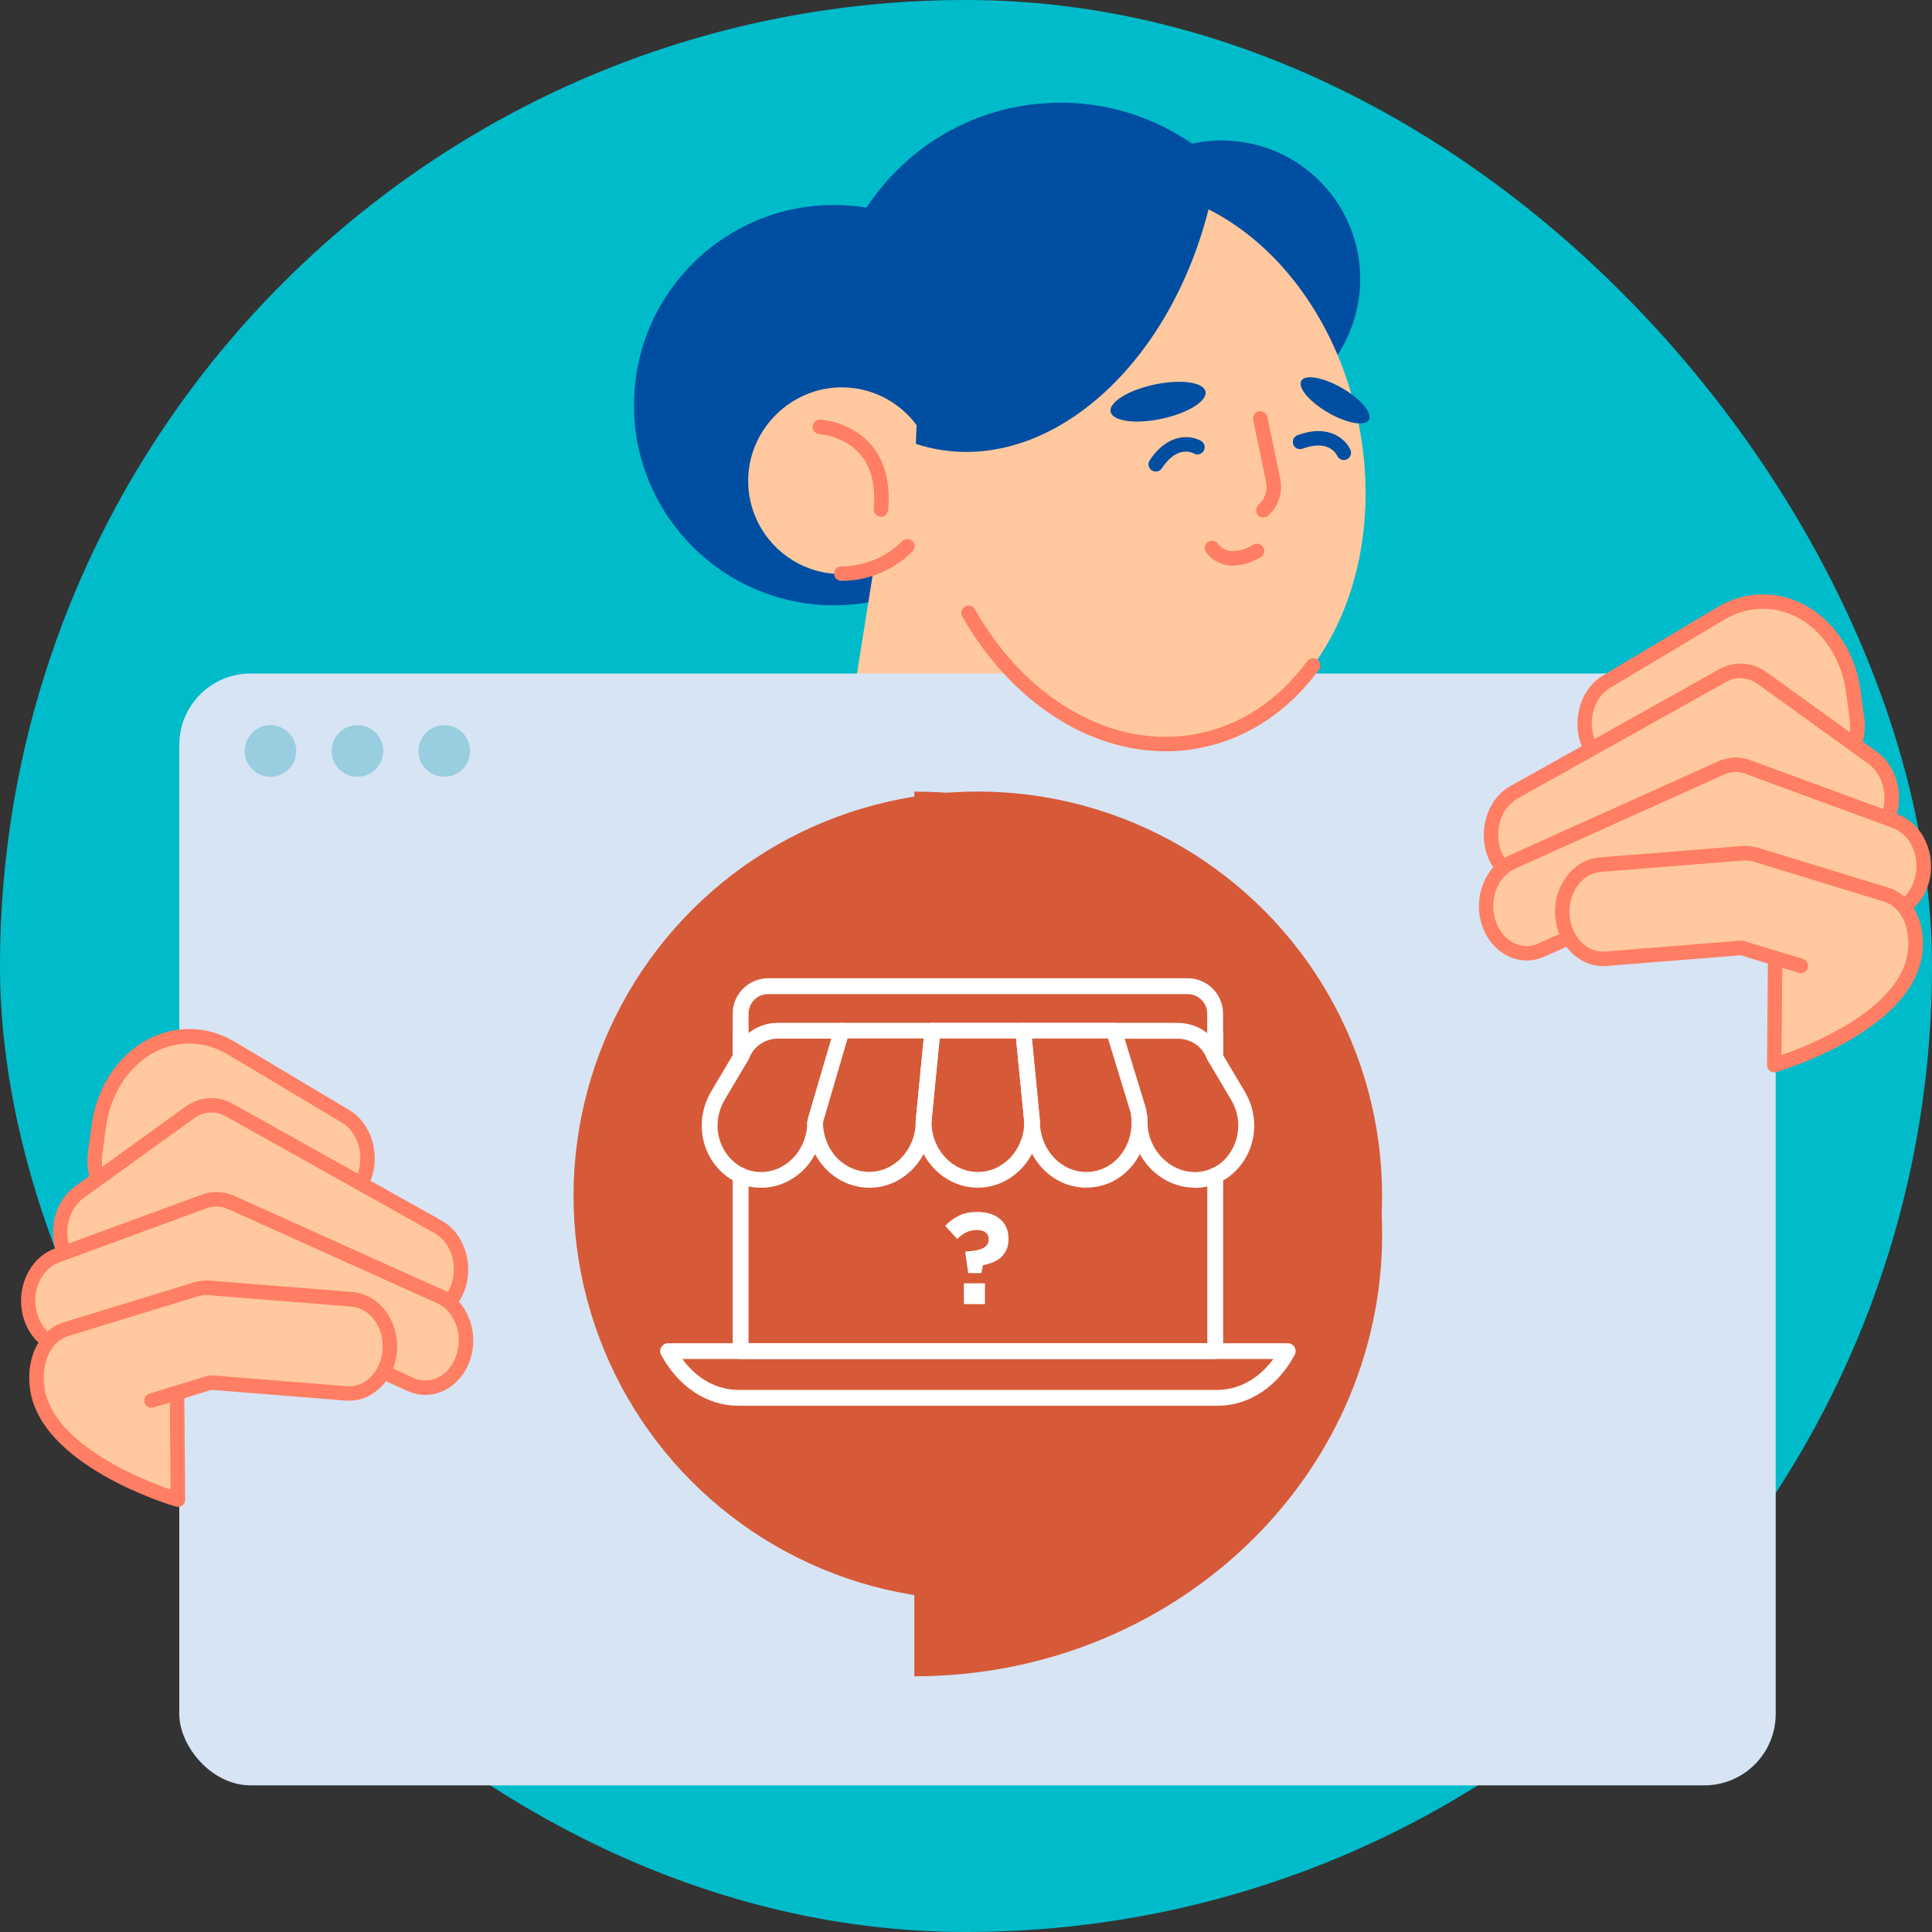
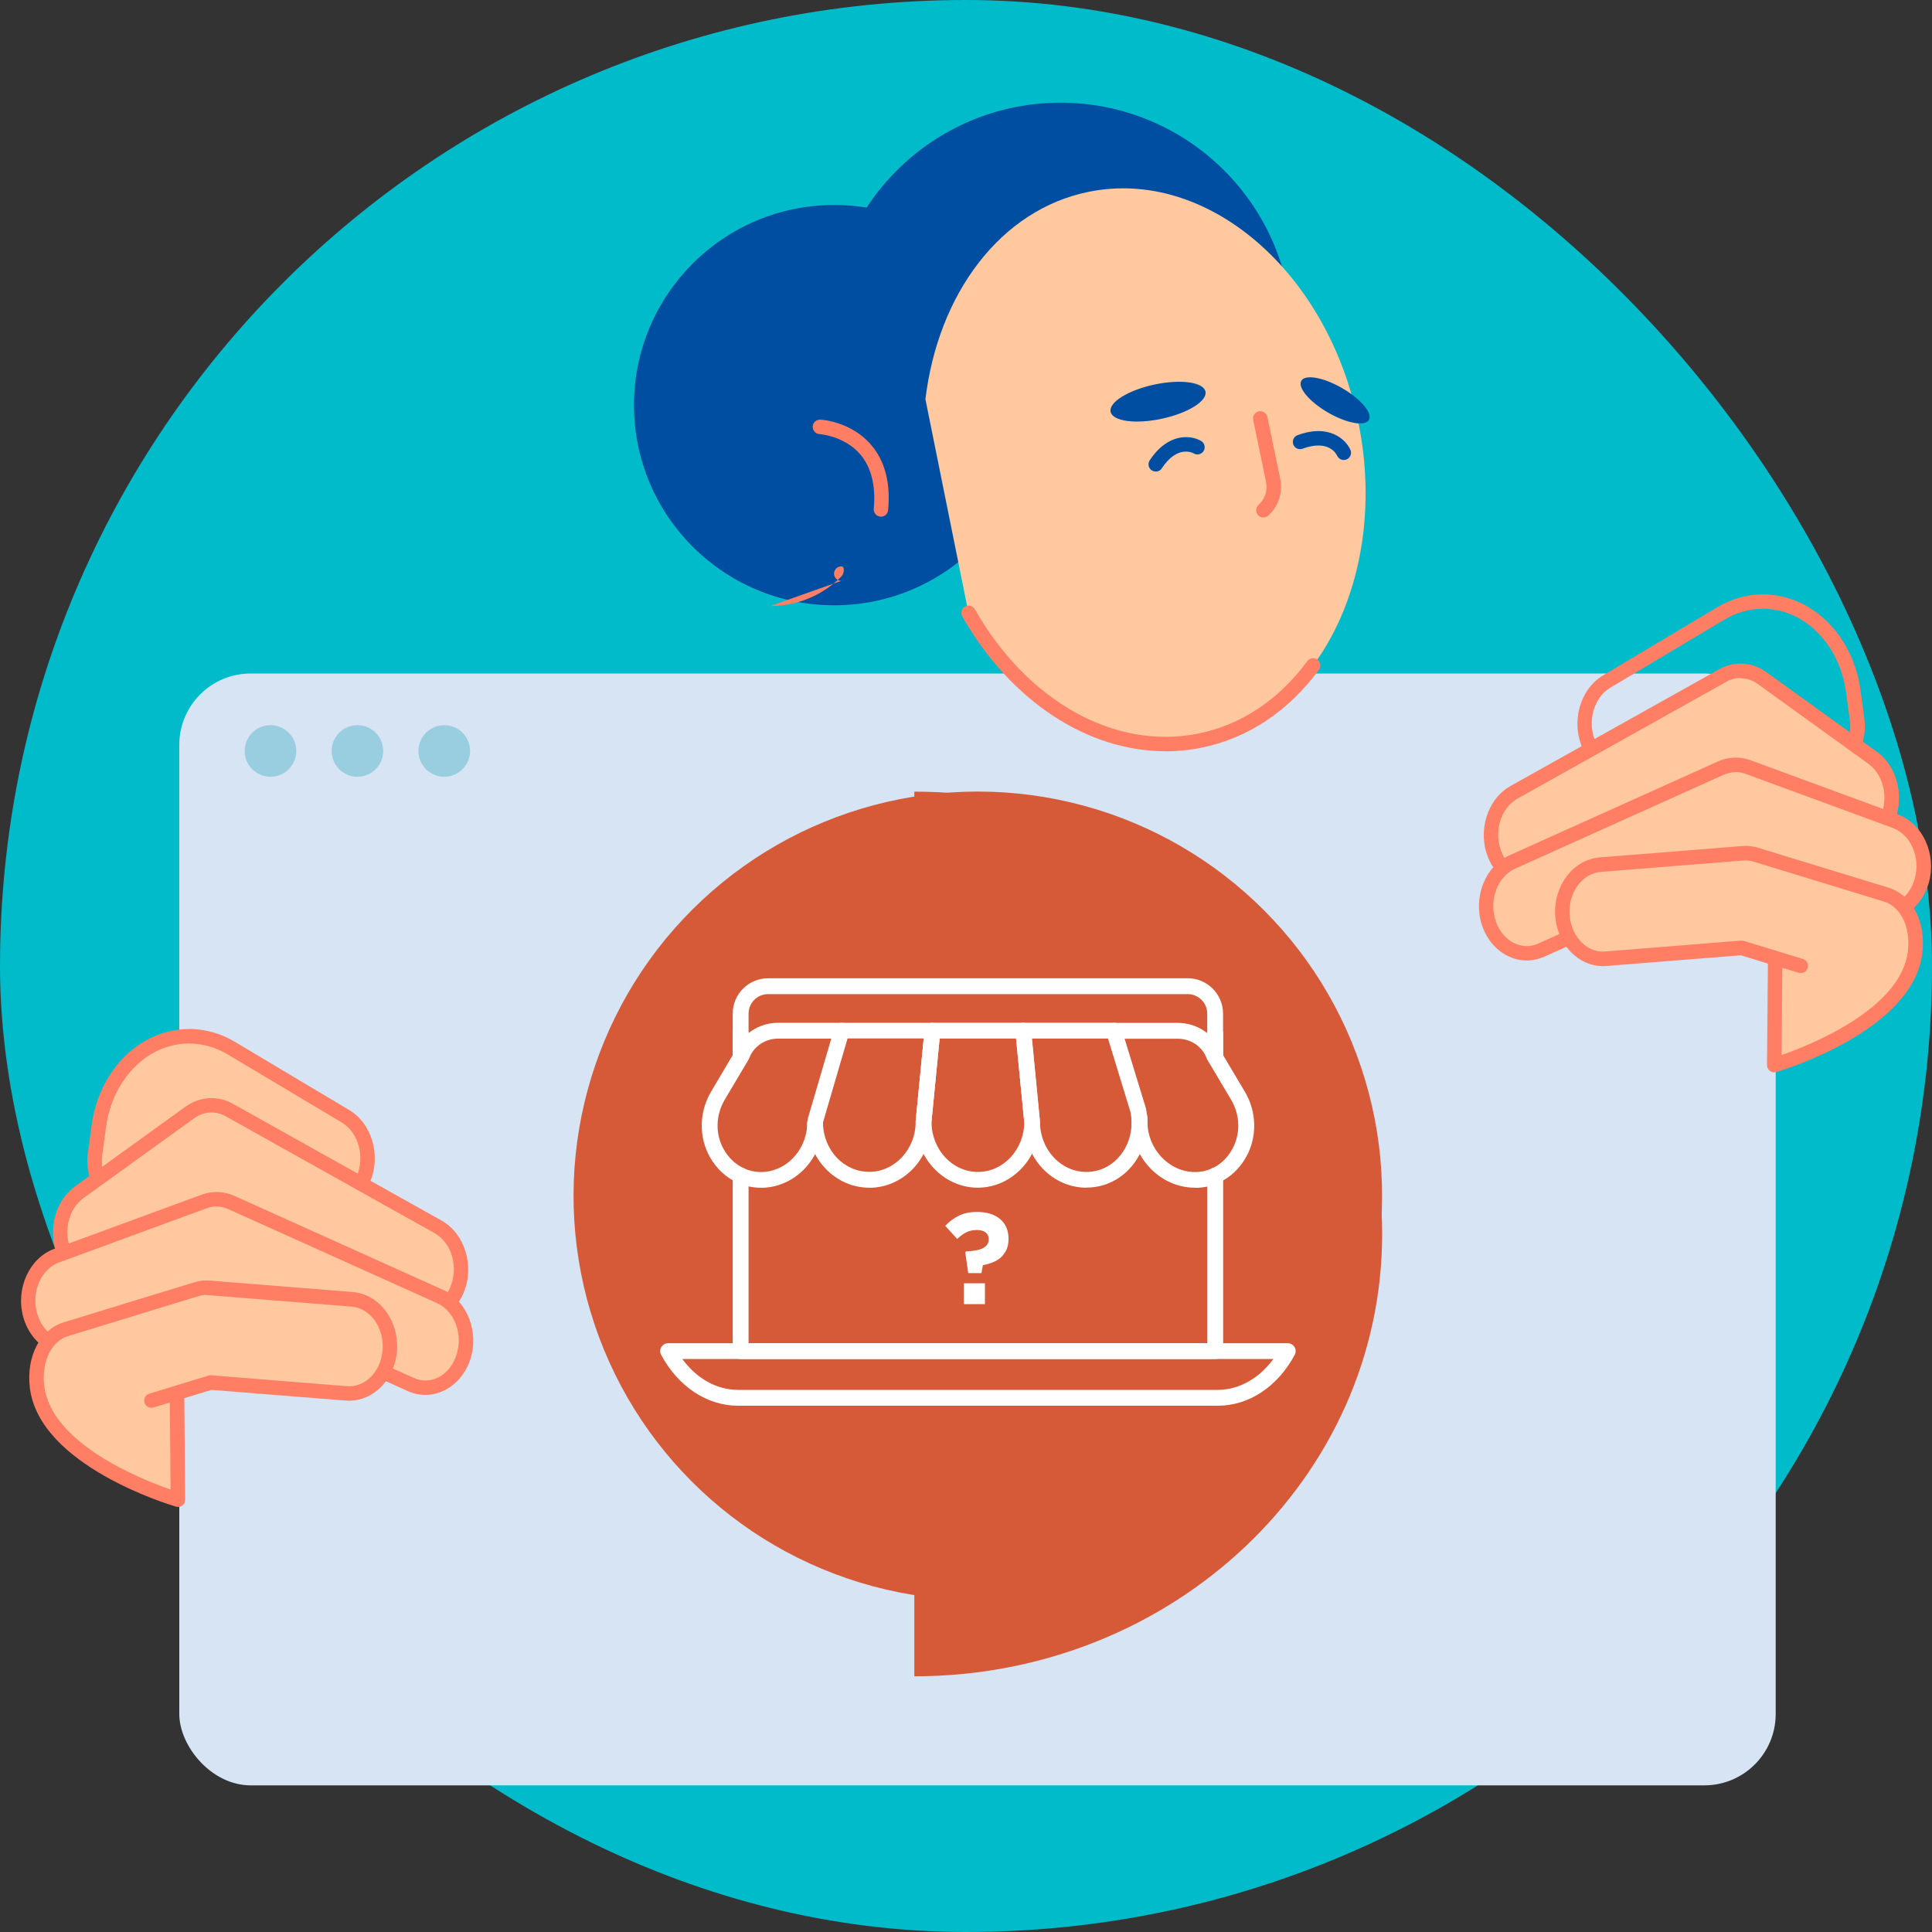
<svg xmlns="http://www.w3.org/2000/svg" id="asetts" width="200" height="200" viewBox="0 0 200 200">
  <rect x="0" y="0" width="200" height="200" fill="#333333" stroke="none" />
  <rect x="0" y="0" width="200" height="200" rx="100" ry="100" style="fill: #00bbca; stroke-width: 0px;" />
  <g>
    <g>
      <g>
        <circle cx="109.78" cy="34.6" r="23.97" style="fill: #004ea2; stroke-width: 0px;" />
        <circle cx="86.35" cy="41.94" r="20.72" style="fill: #004ea2; stroke-width: 0px;" />
-         <path d="m96.03,46.04c-1.46-3.51-4.93-5.97-8.97-5.94-5.1.03-9.4,4.18-9.6,9.28-.22,5.51,4.19,10.05,9.66,10.05,1.17,0,2.29-.22,3.33-.6l-7.65,47.96,12.85,2.05c9.73,1.55,18.88-5.08,20.43-14.81l6.97-43.68-27-4.31Z" style="fill: #ffc89e; stroke-width: 0px;" />
        <path d="m91.2,53.48s-.05,0-.07,0c-.41-.04-.72-.4-.68-.81.22-2.41-.26-4.31-1.41-5.65-1.65-1.91-4.18-2.08-4.2-2.08-.41-.02-.73-.38-.71-.79.02-.41.36-.72.79-.71.13,0,3.17.19,5.24,2.59,1.44,1.66,2.04,3.94,1.78,6.78-.04.39-.36.68-.75.68Z" style="fill: #ff7e64; stroke-width: 0px;" />
        <g>
          <rect x="18.56" y="69.72" width="165.26" height="115.1" rx="7.39" ry="7.39" style="fill: #d7e4f4; stroke-width: 0px;" />
          <circle cx="28" cy="77.74" r="2.67" style="fill: #99cde0; stroke-width: 0px;" />
          <circle cx="37" cy="77.74" r="2.67" style="fill: #99cde0; stroke-width: 0px;" />
          <circle cx="45.99" cy="77.74" r="2.67" style="fill: #99cde0; stroke-width: 0px;" />
        </g>
-         <circle cx="126.46" cy="28.88" r="14.34" transform="translate(77.7 149.08) rotate(-80.78)" style="fill: #004ea2; stroke-width: 0px;" />
-         <path d="m87.09,60.13c-.41,0-.75-.34-.75-.75s.34-.75.75-.75c1.6,0,3.17-.43,4.54-1.24.64-.38,1.24-.84,1.77-1.37.29-.29.77-.29,1.06,0s.29.77,0,1.06c-.62.62-1.31,1.16-2.06,1.6-1.6.95-3.43,1.45-5.3,1.45Z" style="fill: #ff7e64; stroke-width: 0px;" />
+         <path d="m87.09,60.13c-.41,0-.75-.34-.75-.75s.34-.75.75-.75s.29.77,0,1.06c-.62.62-1.31,1.16-2.06,1.6-1.6.95-3.43,1.45-5.3,1.45Z" style="fill: #ff7e64; stroke-width: 0px;" />
        <path d="m95.8,41.32c1.31-10.88,7.74-19.62,16.93-21.47,12.24-2.47,24.74,8.25,27.9,23.94,3.17,15.69-4.19,30.42-16.44,32.89-9.18,1.85-18.51-3.71-23.93-13.23l-4.46-22.12Z" style="fill: #ffc89e; stroke-width: 0px;" />
        <path d="m120.65,77.77c-8.06,0-16.03-5.18-21.04-13.96-.2-.36-.08-.82.28-1.02.36-.2.82-.08,1.02.28,5.44,9.55,14.52,14.61,23.13,12.87,4.43-.89,8.34-3.49,11.29-7.5.25-.33.71-.4,1.05-.16.33.25.4.71.16,1.05-3.18,4.32-7.4,7.12-12.21,8.08-1.23.25-2.46.37-3.69.37Z" style="fill: #ff7e64; stroke-width: 0px;" />
-         <path d="m94.8,45.94c.22.07.44.15.66.21,12.41,3.5,25.78-7.85,29.86-25.35.05-.2.08-.4.13-.59-4.09-2.35-8.58-3.25-13.04-2.26-10.36,2.3-17.31,14.02-17.6,27.99Z" style="fill: #004ea2; stroke-width: 0px;" />
        <path d="m134.71,39.42c-.4.7.84,2.17,2.77,3.29,1.94,1.12,3.83,1.46,4.23.76.4-.7-.84-2.17-2.77-3.29-1.93-1.12-3.83-1.46-4.23-.76Z" style="fill: #004ea2; stroke-width: 0px;" />
        <path d="m114.97,42.63c.21.98,2.58,1.3,5.29.72,2.71-.58,4.74-1.84,4.53-2.82-.21-.98-2.58-1.3-5.29-.72-2.71.58-4.74,1.84-4.53,2.82Z" style="fill: #004ea2; stroke-width: 0px;" />
        <path d="m130.79,53.58c-.2,0-.41-.08-.56-.25-.28-.31-.25-.78.05-1.06.67-.61.96-1.5.78-2.38l-1.33-6.42c-.08-.41.18-.8.58-.89.4-.08.8.18.89.58l1.33,6.42c.29,1.39-.19,2.84-1.24,3.79-.14.13-.32.19-.5.19Z" style="fill: #ff7e64; stroke-width: 0px;" />
        <path d="m119.64,48.81c-.14,0-.29-.04-.41-.12-.35-.23-.44-.69-.21-1.04,1.94-2.93,4.33-2.59,5.32-2,.36.21.47.67.26,1.03-.21.35-.67.47-1.02.26-.18-.1-1.73-.86-3.31,1.54-.14.22-.38.34-.63.34Z" style="fill: #004ea2; stroke-width: 0px;" />
        <path d="m139.11,47.62c-.29,0-.56-.17-.69-.45-.09-.19-.89-1.71-3.58-.72-.39.14-.82-.05-.96-.44-.14-.39.05-.82.44-.96,3.3-1.22,5.02.47,5.48,1.53.16.38-.02.82-.4.98-.1.04-.19.06-.29.06Z" style="fill: #004ea2; stroke-width: 0px;" />
-         <path d="m127.69,58.56c-1.46,0-2.44-.79-2.85-1.42-.23-.35-.13-.81.22-1.04.34-.22.8-.13,1.03.21.11.17,1.17,1.53,3.65.08.36-.21.82-.09,1.03.27.21.36.09.82-.27,1.02-1.07.63-2.01.86-2.81.86Z" style="fill: #ff7e64; stroke-width: 0px;" />
        <g>
          <path d="m14.01,125.06c-.22,0-.44-.02-.66-.06-2.3-.42-3.86-2.92-3.5-5.58l.39-2.89c.47-3.47,2.37-6.49,5.07-8.08,2.7-1.59,5.92-1.58,8.61.02l11.85,7.07c2.07,1.23,2.88,4.18,1.82,6.57-1.06,2.4-3.6,3.35-5.67,2.11l-11.85-7.07c-.4-.23-.74-.13-.96,0-.22.13-.49.39-.56.9l-.39,2.89c-.33,2.41-2.12,4.12-4.15,4.12Z" style="fill: #ffc89e; stroke-width: 0px;" />
          <path d="m14.01,125.81c-.26,0-.53-.02-.8-.07-2.68-.49-4.52-3.37-4.11-6.42l.39-2.89c.5-3.69,2.53-6.92,5.43-8.62,2.94-1.73,6.44-1.72,9.38.03l11.85,7.07c2.38,1.42,3.33,4.79,2.12,7.52-.62,1.41-1.75,2.46-3.09,2.89-1.23.39-2.52.23-3.65-.44l-11.85-7.07c-.07-.04-.11-.05-.19,0-.07.04-.17.12-.2.35l-.39,2.89c-.38,2.76-2.43,4.77-4.89,4.77Zm5.58-17.79c-1.34,0-2.68.36-3.91,1.08-2.5,1.47-4.26,4.29-4.7,7.54l-.39,2.89c-.31,2.27.99,4.4,2.89,4.75,1.88.34,3.64-1.24,3.94-3.42l.39-2.89c.09-.63.41-1.14.93-1.44.55-.32,1.17-.32,1.72,0l11.85,7.07c.75.45,1.61.55,2.42.3.93-.3,1.72-1.05,2.17-2.07.91-2.06.23-4.58-1.52-5.63l-11.85-7.07c-1.23-.73-2.59-1.1-3.94-1.1Z" style="fill: #ff7e64; stroke-width: 0px;" />
        </g>
        <g>
          <path d="m43.52,136.28c-.61,0-1.24-.16-1.83-.49l-19.54-10.93-9.48,6.85c-1.97,1.42-4.57.72-5.8-1.57-1.23-2.29-.62-5.3,1.35-6.72l11.45-8.26c1.23-.88,2.75-.98,4.05-.25l21.63,12.1c2.09,1.17,2.97,4.09,1.96,6.52-.73,1.74-2.23,2.76-3.79,2.76Z" style="fill: #ffc89e; stroke-width: 0px;" />
          <path d="m43.52,137.03c-.76,0-1.5-.2-2.19-.58l-19.13-10.7-9.1,6.57c-1.09.79-2.39,1.06-3.65.77-1.35-.31-2.53-1.25-3.25-2.59-1.4-2.6-.69-6.05,1.57-7.69l11.45-8.26c1.45-1.05,3.32-1.16,4.86-.3l21.63,12.1c2.41,1.35,3.44,4.7,2.29,7.46-.82,1.96-2.58,3.22-4.49,3.22Zm-21.37-12.92c.13,0,.25.03.37.1l19.54,10.93c.46.26.95.39,1.46.39,1.32,0,2.51-.88,3.1-2.3.87-2.08.13-4.59-1.64-5.58l-21.63-12.1c-1.04-.58-2.26-.51-3.25.21l-11.45,8.26c-1.68,1.21-2.18,3.8-1.13,5.76.52.97,1.32,1.62,2.26,1.83.84.19,1.7,0,2.44-.52l9.48-6.85c.13-.09.28-.14.44-.14Z" style="fill: #ff7e64; stroke-width: 0px;" />
        </g>
        <g>
          <path d="m44.03,143.66c-.51,0-1.02-.11-1.52-.33l-20.25-9.12-13.85,5.09c-2.21.81-4.58-.61-5.28-3.18-.7-2.57.53-5.31,2.74-6.13l15.27-5.61c.91-.34,1.9-.3,2.79.1l21.63,9.74c2.17.98,3.24,3.8,2.4,6.32-.65,1.93-2.24,3.12-3.92,3.12Z" style="fill: #ffc89e; stroke-width: 0px;" />
          <path d="m44.03,144.4h0c-.63,0-1.24-.13-1.83-.4l-19.97-8.99-13.57,4.98c-1.18.43-2.45.35-3.58-.23-1.29-.66-2.26-1.92-2.68-3.45-.8-2.93.64-6.08,3.21-7.03l15.27-5.61c1.09-.4,2.29-.36,3.36.12l21.63,9.74c2.5,1.13,3.76,4.37,2.8,7.24-.73,2.17-2.59,3.63-4.63,3.63Zm-21.77-10.95c.11,0,.21.02.31.07l20.25,9.12c.39.18.8.27,1.21.27,1.42,0,2.68-1.02,3.21-2.61.72-2.15-.17-4.57-2-5.4l-21.63-9.74c-.71-.32-1.5-.35-2.23-.08l-15.27,5.61c-1.86.68-2.88,3.03-2.28,5.23.31,1.13,1.01,2.05,1.92,2.52.75.39,1.6.44,2.38.16l13.85-5.09c.08-.03.17-.05.26-.05Z" style="fill: #ff7e64; stroke-width: 0px;" />
        </g>
        <g>
          <path d="m3.83,143.56c-.32-2.65.75-5.28,2.99-5.97l13.49-4.13c.44-.14.91-.19,1.36-.15l14.76,1.18c2.32.19,4.07,2.52,3.91,5.21-.16,2.69-2.18,4.72-4.49,4.53l-14.07-1.13-6.12,1.87,2.65-.8.09,11.06s-13.66-4-14.58-11.68Z" style="fill: #ffc89e; stroke-width: 0px;" />
          <path d="m18.41,155.99c-.07,0-.14,0-.21-.03-.58-.17-14.15-4.23-15.11-12.31h0c-.39-3.23,1.06-6.02,3.52-6.77l13.48-4.13c.54-.17,1.1-.23,1.65-.18l14.76,1.18c2.72.22,4.78,2.91,4.6,6-.1,1.61-.8,3.1-1.94,4.09-.96.84-2.15,1.24-3.36,1.15l-13.92-1.11-2.8.86.09,10.51c0,.24-.11.46-.3.6-.13.1-.29.15-.45.15Zm2.97-21.94c-.28,0-.57.04-.85.13l-13.48,4.13c-1.75.54-2.77,2.66-2.47,5.16h0c.71,5.96,10.02,9.67,13.08,10.73l-.08-9.01-1.69.51c-.4.12-.81-.1-.93-.5-.12-.4.1-.81.5-.93l6.12-1.87c.09-.03.18-.04.28-.03l14.07,1.13c.79.06,1.6-.21,2.26-.78.83-.72,1.35-1.83,1.42-3.05.14-2.28-1.31-4.26-3.22-4.41l-14.76-1.18c-.08,0-.15,0-.23,0Z" style="fill: #ff7e64; stroke-width: 0px;" />
        </g>
        <g>
-           <path d="m188.07,80.08c.22,0,.44-.02.66-.06,2.3-.42,3.86-2.92,3.5-5.58l-.39-2.89c-.47-3.47-2.37-6.49-5.07-8.08-2.7-1.59-5.92-1.58-8.61.02l-11.85,7.07c-2.07,1.23-2.88,4.18-1.82,6.57,1.06,2.4,3.6,3.35,5.67,2.11l11.85-7.07c.4-.23.74-.13.96,0,.22.13.49.39.56.9l.39,2.89c.33,2.41,2.12,4.12,4.15,4.12Z" style="fill: #ffc89e; stroke-width: 0px;" />
          <path d="m188.07,80.83c-2.46,0-4.52-2.01-4.89-4.77l-.39-2.89c-.03-.23-.13-.31-.2-.35-.08-.05-.12-.04-.19,0l-11.85,7.07c-1.12.67-2.42.83-3.64.44-1.34-.43-2.47-1.48-3.09-2.89-1.21-2.73-.26-6.1,2.12-7.52l11.85-7.07c2.93-1.75,6.44-1.76,9.38-.03,2.9,1.71,4.93,4.93,5.43,8.62l.39,2.89c.41,3.05-1.43,5.93-4.11,6.42-.26.05-.53.07-.8.07Zm-5.58-9.54c.29,0,.58.08.86.24.51.3.84.81.92,1.44l.39,2.89c.27,1.98,1.73,3.47,3.41,3.47.17,0,.35-.02.53-.05,1.9-.35,3.2-2.48,2.89-4.75l-.39-2.89c-.44-3.24-2.2-6.06-4.7-7.54-2.46-1.45-5.39-1.44-7.85.02l-11.85,7.07c-1.75,1.04-2.43,3.57-1.52,5.63.45,1.02,1.24,1.77,2.17,2.07.81.26,1.67.15,2.42-.3l11.85-7.07c.28-.16.57-.25.86-.25Z" style="fill: #ff7e64; stroke-width: 0px;" />
        </g>
        <g>
          <path d="m158.56,91.3c.61,0,1.24-.16,1.83-.49l19.54-10.93,9.48,6.85c1.97,1.42,4.57.72,5.8-1.57,1.23-2.29.62-5.3-1.35-6.72l-11.45-8.26c-1.23-.88-2.75-.98-4.05-.25l-21.63,12.1c-2.09,1.17-2.97,4.09-1.96,6.52.73,1.74,2.23,2.76,3.79,2.76Z" style="fill: #ffc89e; stroke-width: 0px;" />
          <path d="m158.56,92.05c-1.91,0-3.67-1.27-4.49-3.22-1.15-2.76-.12-6.11,2.29-7.46l21.63-12.1c1.54-.86,3.4-.75,4.86.3l11.45,8.26c2.26,1.63,2.97,5.08,1.57,7.69-.71,1.33-1.9,2.27-3.25,2.58-1.26.29-2.56.02-3.65-.77l-9.1-6.57-19.13,10.7c-.69.39-1.43.58-2.19.58Zm21.62-21.87c-.5,0-1,.13-1.46.39l-21.63,12.1c-1.77.99-2.5,3.49-1.64,5.58.59,1.42,1.78,2.3,3.1,2.3.5,0,1-.13,1.46-.39l19.54-10.93c.25-.14.57-.12.8.05l9.48,6.85c.73.53,1.6.72,2.44.52.94-.22,1.74-.87,2.26-1.83,1.05-1.97.55-4.55-1.13-5.76l-11.45-8.26c-.55-.4-1.17-.59-1.79-.59Z" style="fill: #ff7e64; stroke-width: 0px;" />
        </g>
        <g>
          <path d="m158.05,98.68c.51,0,1.02-.11,1.52-.33l20.25-9.12,13.85,5.09c2.21.81,4.58-.61,5.28-3.18.7-2.57-.53-5.31-2.74-6.13l-15.27-5.61c-.91-.34-1.9-.3-2.79.1l-21.63,9.74c-2.17.98-3.24,3.8-2.4,6.32.65,1.93,2.24,3.12,3.92,3.12Z" style="fill: #ffc89e; stroke-width: 0px;" />
          <path d="m158.05,99.43h0c-2.05,0-3.91-1.46-4.63-3.63-.96-2.86.3-6.11,2.8-7.24l21.63-9.74c1.07-.48,2.27-.53,3.36-.12l15.26,5.61c2.57.94,4.01,4.1,3.21,7.03-.42,1.53-1.4,2.79-2.68,3.45-1.13.58-2.4.66-3.58.23l-13.57-4.98-19.97,8.99c-.59.26-1.2.4-1.83.4Zm21.63-19.5c-.41,0-.83.09-1.22.26l-21.63,9.74c-1.82.82-2.72,3.24-2,5.4.53,1.58,1.79,2.6,3.21,2.61.41,0,.82-.09,1.21-.27l20.25-9.12c.18-.08.38-.09.57-.02l13.85,5.09c.78.29,1.63.23,2.38-.16.91-.47,1.61-1.39,1.92-2.52.6-2.2-.42-4.54-2.28-5.23l-15.27-5.61c-.33-.12-.67-.18-1.01-.18Z" style="fill: #ff7e64; stroke-width: 0px;" />
        </g>
        <g>
          <path d="m198.25,98.58c.32-2.65-.75-5.28-2.99-5.97l-13.49-4.13c-.44-.14-.91-.19-1.36-.15l-14.76,1.18c-2.32.19-4.07,2.52-3.91,5.21.16,2.69,2.18,4.72,4.49,4.53l14.07-1.13,6.12,1.87-2.65-.8-.09,11.06s13.66-4,14.58-11.68Z" style="fill: #ffc89e; stroke-width: 0px;" />
          <path d="m183.67,111.01c-.16,0-.32-.05-.45-.15-.19-.14-.3-.37-.3-.6l.09-10.51-2.8-.86-13.92,1.11c-1.2.1-2.4-.31-3.36-1.15-1.13-.99-1.84-2.48-1.94-4.09-.18-3.09,1.88-5.78,4.6-6l14.76-1.18c.55-.05,1.1.02,1.64.18l13.49,4.13c2.46.75,3.91,3.54,3.52,6.77h0c-.97,8.08-14.54,12.14-15.11,12.31-.07.02-.14.03-.21.03Zm.83-10.8l-.08,9.01c3.06-1.07,12.36-4.78,13.08-10.73.3-2.5-.72-4.62-2.47-5.16l-13.49-4.13c-.36-.11-.72-.15-1.08-.12l-14.76,1.18c-1.91.15-3.36,2.13-3.22,4.41.07,1.21.59,2.33,1.42,3.05.65.57,1.46.85,2.26.78l14.07-1.13c.1,0,.19,0,.28.03l6.12,1.87c.4.12.62.54.5.93-.12.4-.54.62-.93.5h0s-1.69-.51-1.69-.51Zm13.75-1.63h0,0Z" style="fill: #ff7e64; stroke-width: 0px;" />
        </g>
      </g>
      <g>
        <circle cx="101.23" cy="123.79" r="41.85" transform="translate(-42.51 193.88) rotate(-76.72)" style="fill: #d65a38; stroke-width: 0px;" />
        <path d="m94.65,81.95c26.75,0,48.43,20.5,48.43,45.79s-21.68,45.79-48.43,45.79v-91.58Z" style="fill: #d65a38; stroke-width: 0px;" />
      </g>
    </g>
    <g>
      <g id="_15" data-name="15">
        <path d="m125.79,110.25c-.45,0-.82-.37-.82-.82v-4.5c0-1.12-.91-2.02-2.02-2.02h-43.44c-1.12,0-2.02.91-2.02,2.02v4.5c0,.45-.37.82-.82.82s-.82-.37-.82-.82v-4.5c0-2.02,1.64-3.66,3.66-3.66h43.44c2.02,0,3.66,1.64,3.66,3.66v4.5c0,.45-.37.82-.82.82Z" style="fill: #fff; stroke-width: 0px;" />
        <path d="m125.8,110.26c-.45,0-.82-.37-.82-.82v-2.29s0-.1,0-.15c0,0,0-.01,0-.02,0-.45.37-.82.82-.82s.82.37.82.82v2.45c0,.45-.37.82-.82.82Z" style="fill: #fff; stroke-width: 0px;" />
        <path d="m76.67,110.26c-.45,0-.82-.37-.82-.82v-2.45c0-.45.37-.82.82-.82s.82.37.82.82h0s0,.01,0,.02c0,.05,0,.1,0,.14v2.29c0,.45-.37.82-.82.82Z" style="fill: #fff; stroke-width: 0px;" />
        <path d="m125.8,140.69h-49.13c-.45,0-.82-.37-.82-.82v-18.19c0-.45.37-.82.82-.82s.82.37.82.82v17.37h47.49v-17.37c0-.45.37-.82.82-.82s.82.37.82.82v18.19c0,.45-.37.82-.82.82Z" style="fill: #fff; stroke-width: 0px;" />
        <path d="m126.06,145.52h-49.65c-3.22,0-6.2-1.97-7.97-5.27-.14-.25-.13-.56.02-.8.15-.25.41-.4.7-.4h64.15c.29,0,.55.15.7.4.15.25.15.55.02.8-1.77,3.3-4.74,5.27-7.97,5.27Zm-55.43-4.84c1.48,2.03,3.57,3.2,5.77,3.2h49.65c2.2,0,4.29-1.18,5.77-3.2h-61.2Z" style="fill: #fff; stroke-width: 0px;" />
        <g>
          <path d="m123.71,122.95c-1.73,0-3.37-.71-4.62-2-1.24-1.28-1.93-2.98-1.93-4.78l-.02-.44c-.02-.22.05-.45.21-.63.3-.33.82-.36,1.15-.05.16.15.26.35.27.57h0l.02.5s0,.03,0,.04c0,2.8,2.25,5.17,4.92,5.17.05,0,.11,0,.16,0,.55-.02,1.09-.15,1.58-.37.87-.39,1.59-1.07,2.09-1.96.89-1.57.86-3.55-.1-5.16l-2.48-4.18s-.05-.08-.06-.13c-.45-1.2-1.64-2-2.96-2h-6.62c-.45,0-.82-.37-.82-.82s.37-.82.82-.82h6.62c1.97,0,3.76,1.2,4.47,2.99l2.45,4.12c1.26,2.12,1.3,4.72.12,6.81-.68,1.19-1.66,2.1-2.83,2.63-.69.32-1.43.49-2.2.52-.07,0-.15,0-.22,0Z" style="fill: #fff; stroke-width: 0px;" />
          <path d="m112.47,122.95c-3.54,0-6.41-3.03-6.44-6.77l-.92-9.41c-.02-.23.05-.46.21-.63.15-.17.37-.27.6-.27h9.39c.36,0,.68.23.78.58l2.52,8.23s.01.05.02.07c.71,3.47-1.21,6.94-4.36,7.92-.58.18-1.19.27-1.81.27Zm-5.64-15.44l.83,8.55s0,.05,0,.08c0,2.85,2.15,5.18,4.8,5.18.45,0,.9-.07,1.32-.2,2.35-.73,3.78-3.35,3.25-5.99l-2.33-7.62h-7.89Z" style="fill: #fff; stroke-width: 0px;" />
          <path d="m101.23,122.95c-3.55,0-6.44-3.06-6.44-6.81,0-.03,0-.05,0-.08l.92-9.45c.04-.42.39-.74.81-.74h9.39c.42,0,.77.32.81.74l.92,9.45s0,.05,0,.08c0,3.76-2.89,6.81-6.44,6.81Zm-4.8-6.77c.02,2.84,2.17,5.14,4.8,5.14s4.78-2.3,4.8-5.14l-.85-8.67h-7.91l-.85,8.67Z" style="fill: #fff; stroke-width: 0px;" />
          <path d="m89.99,122.95c-1.69,0-3.29-.69-4.5-1.94-1.19-1.24-1.88-2.89-1.93-4.65,0,0,0-.01,0-.02,0-.17.03-.36.05-.46,0-.03.01-.07.02-.1l2.73-9.31c.1-.35.42-.59.78-.59h9.39c.23,0,.45.1.6.27.15.17.23.4.21.63l-.92,9.41c-.02,3.74-2.9,6.77-6.44,6.77Zm-4.8-6.64c.09,2.81,2.19,5,4.8,5s4.8-2.32,4.8-5.18c0-.03,0-.05,0-.08l.83-8.55h-7.88l-2.54,8.68s-.02.1-.02.12c0,0,0,0,0,0Z" style="fill: #fff; stroke-width: 0px;" />
          <path d="m78.76,122.95c-.07,0-.15,0-.22,0-.77-.03-1.51-.2-2.21-.52-1.18-.54-2.16-1.45-2.83-2.63-1.18-2.08-1.14-4.69.12-6.81l2.44-4.12c.71-1.79,2.49-2.99,4.47-2.99h6.62c.45,0,.82.37.82.82s-.37.82-.82.82h-6.62c-1.32,0-2.51.8-2.96,2-.02.04-.04.09-.06.13l-2.48,4.18c-.96,1.61-1,3.59-.1,5.16.5.89,1.23,1.56,2.09,1.96.5.23,1.03.35,1.59.38.05,0,.11,0,.16,0,2.51,0,4.61-2.11,4.79-4.81.01-.32.02-.37.03-.41.08-.44.5-.74.94-.66.43.07.72.47.67.9,0,.07-.01.24-.01.24,0,0,0,.02,0,.02-.23,3.56-3.05,6.35-6.42,6.35Z" style="fill: #fff; stroke-width: 0px;" />
        </g>
      </g>
      <path d="m99.92,129.62l.07-.07c.85-.04,1.46-.16,1.82-.37.36-.21.54-.5.54-.86v-.03c0-.31-.11-.54-.32-.71-.22-.17-.52-.25-.92-.25s-.73.08-1.06.23c-.33.15-.65.39-.96.7l-1.24-1.36c.4-.43.86-.78,1.39-1.04.53-.27,1.17-.4,1.91-.4.48,0,.93.06,1.33.18.4.12.74.3,1.03.54.29.24.51.53.66.87.16.35.23.74.23,1.19v.03c0,.43-.07.8-.21,1.1s-.33.56-.56.78-.52.39-.84.52c-.32.13-.67.23-1.04.3l-.15.82h-1.37l-.31-2.18Zm-.14,3.23h2.18v2.15h-2.18v-2.15Z" style="fill: #fff; stroke-width: 0px;" />
    </g>
  </g>
</svg>